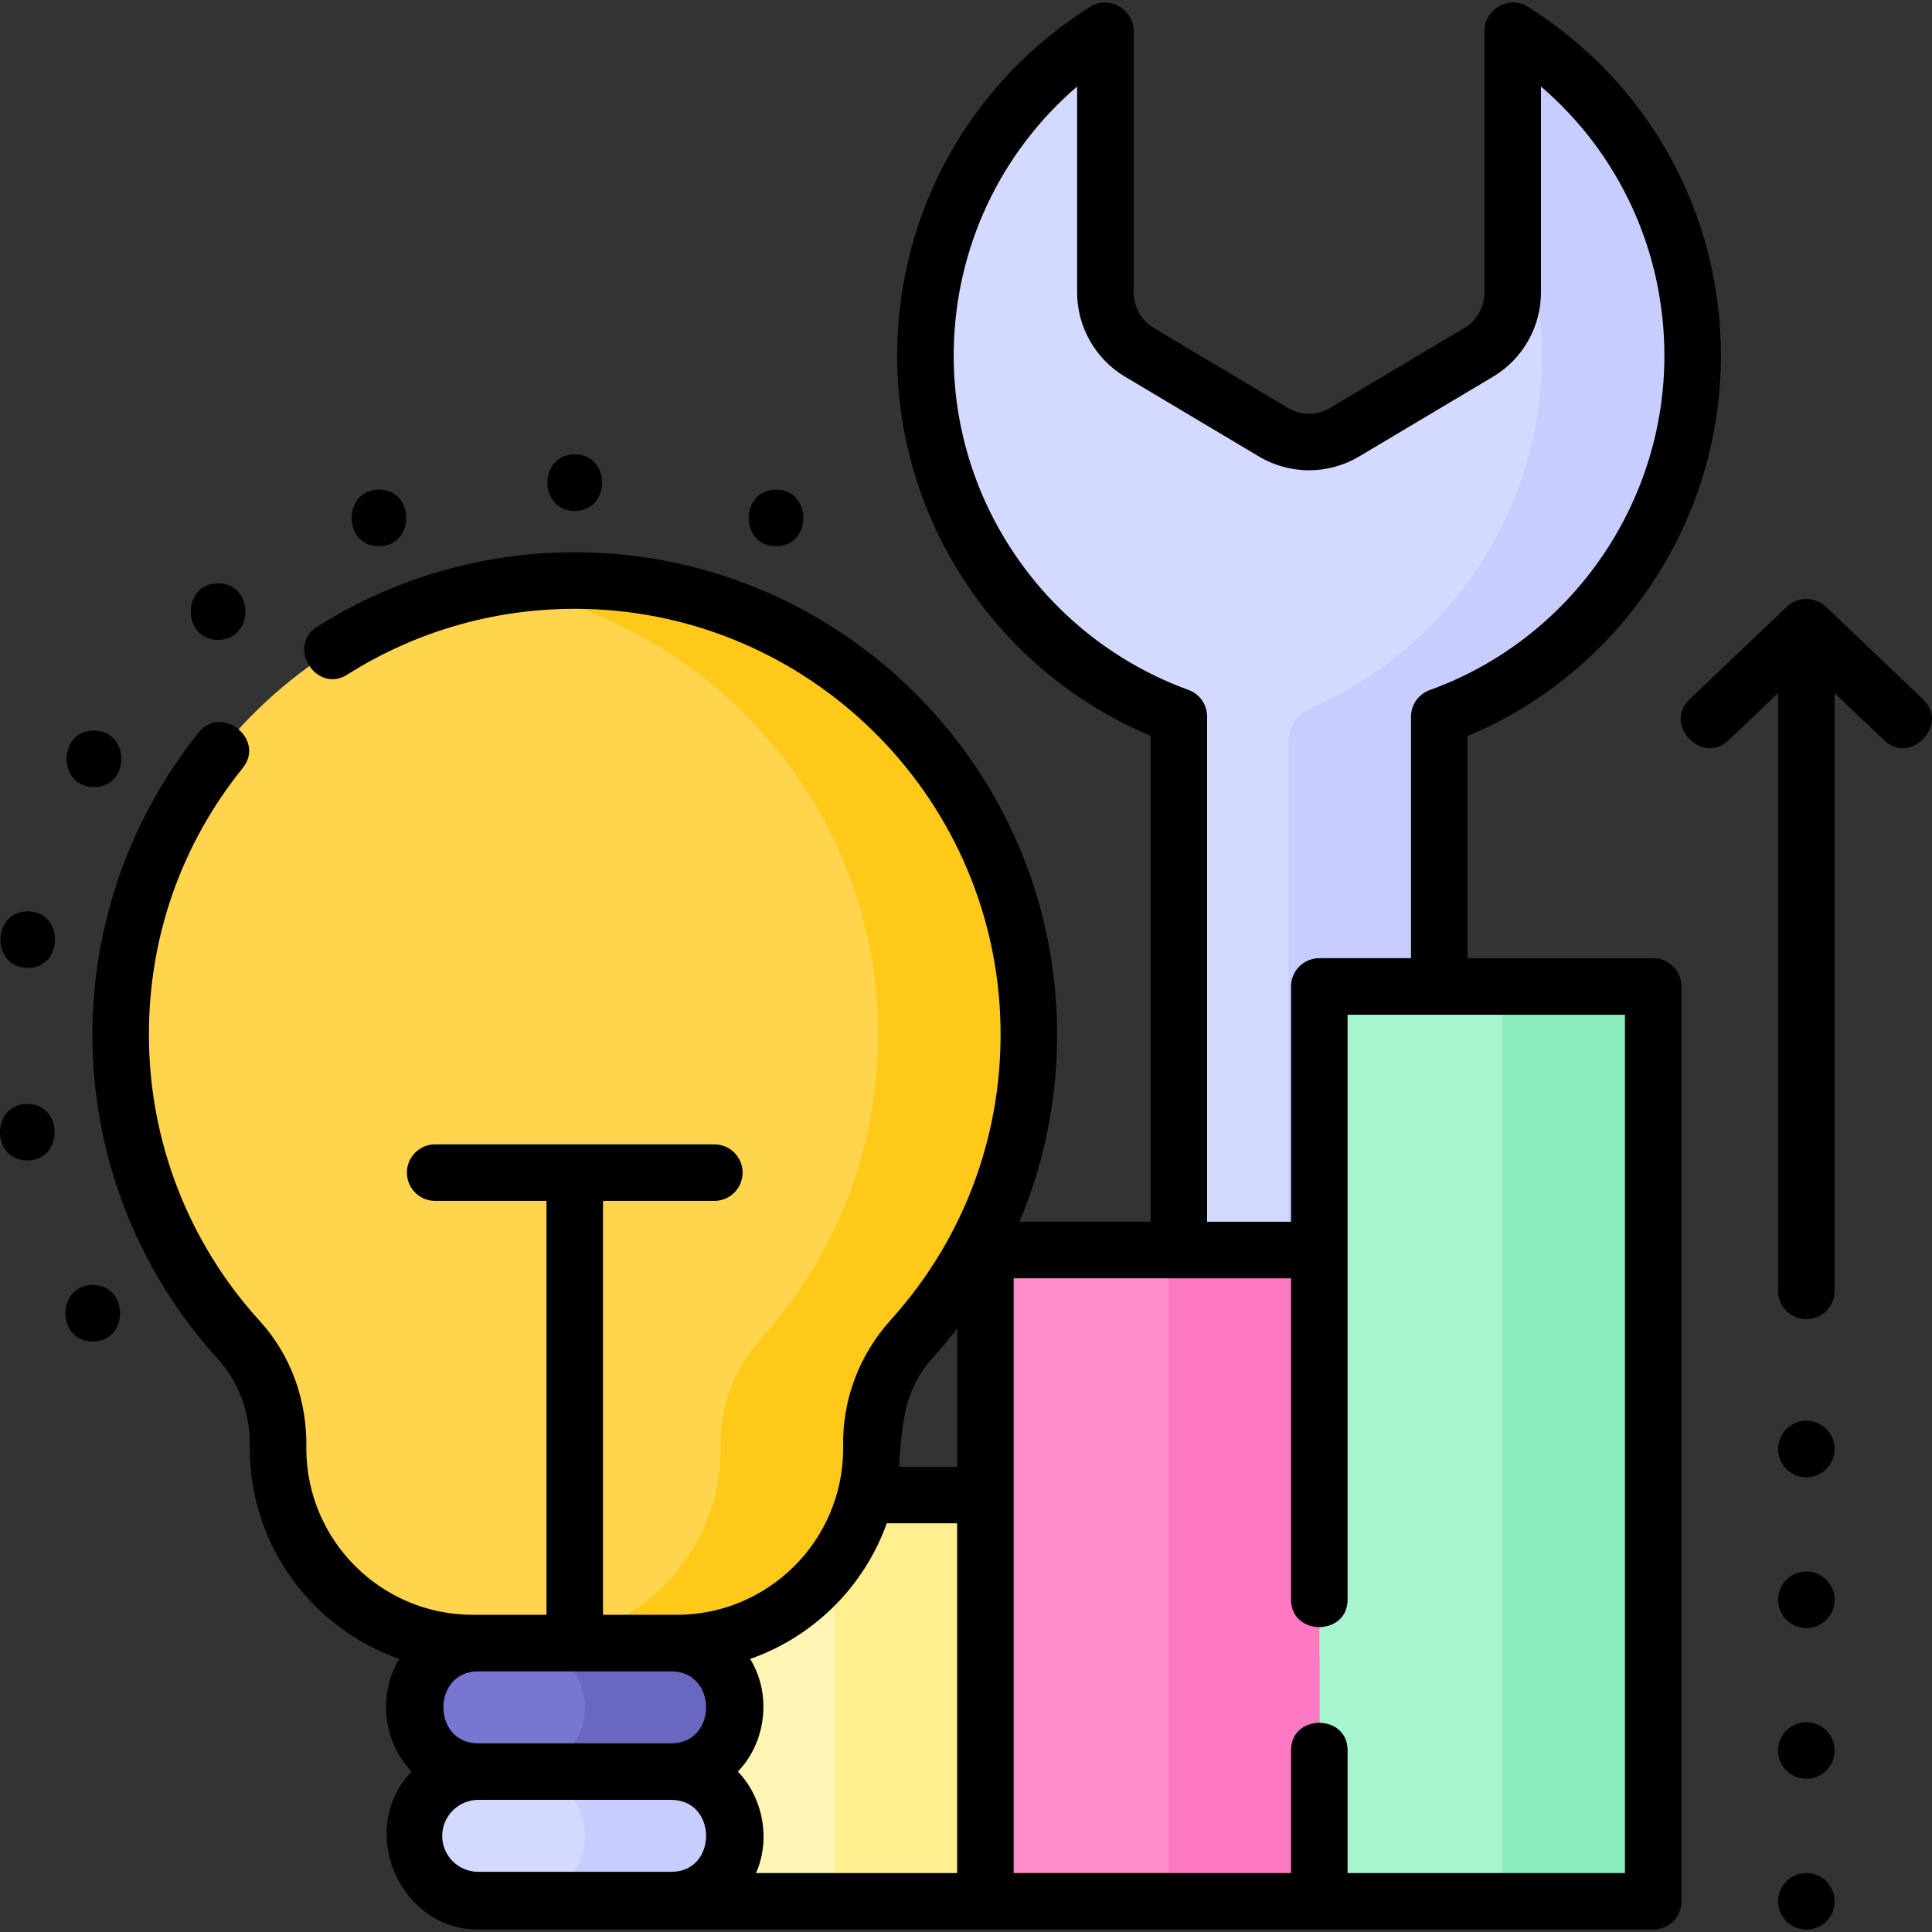
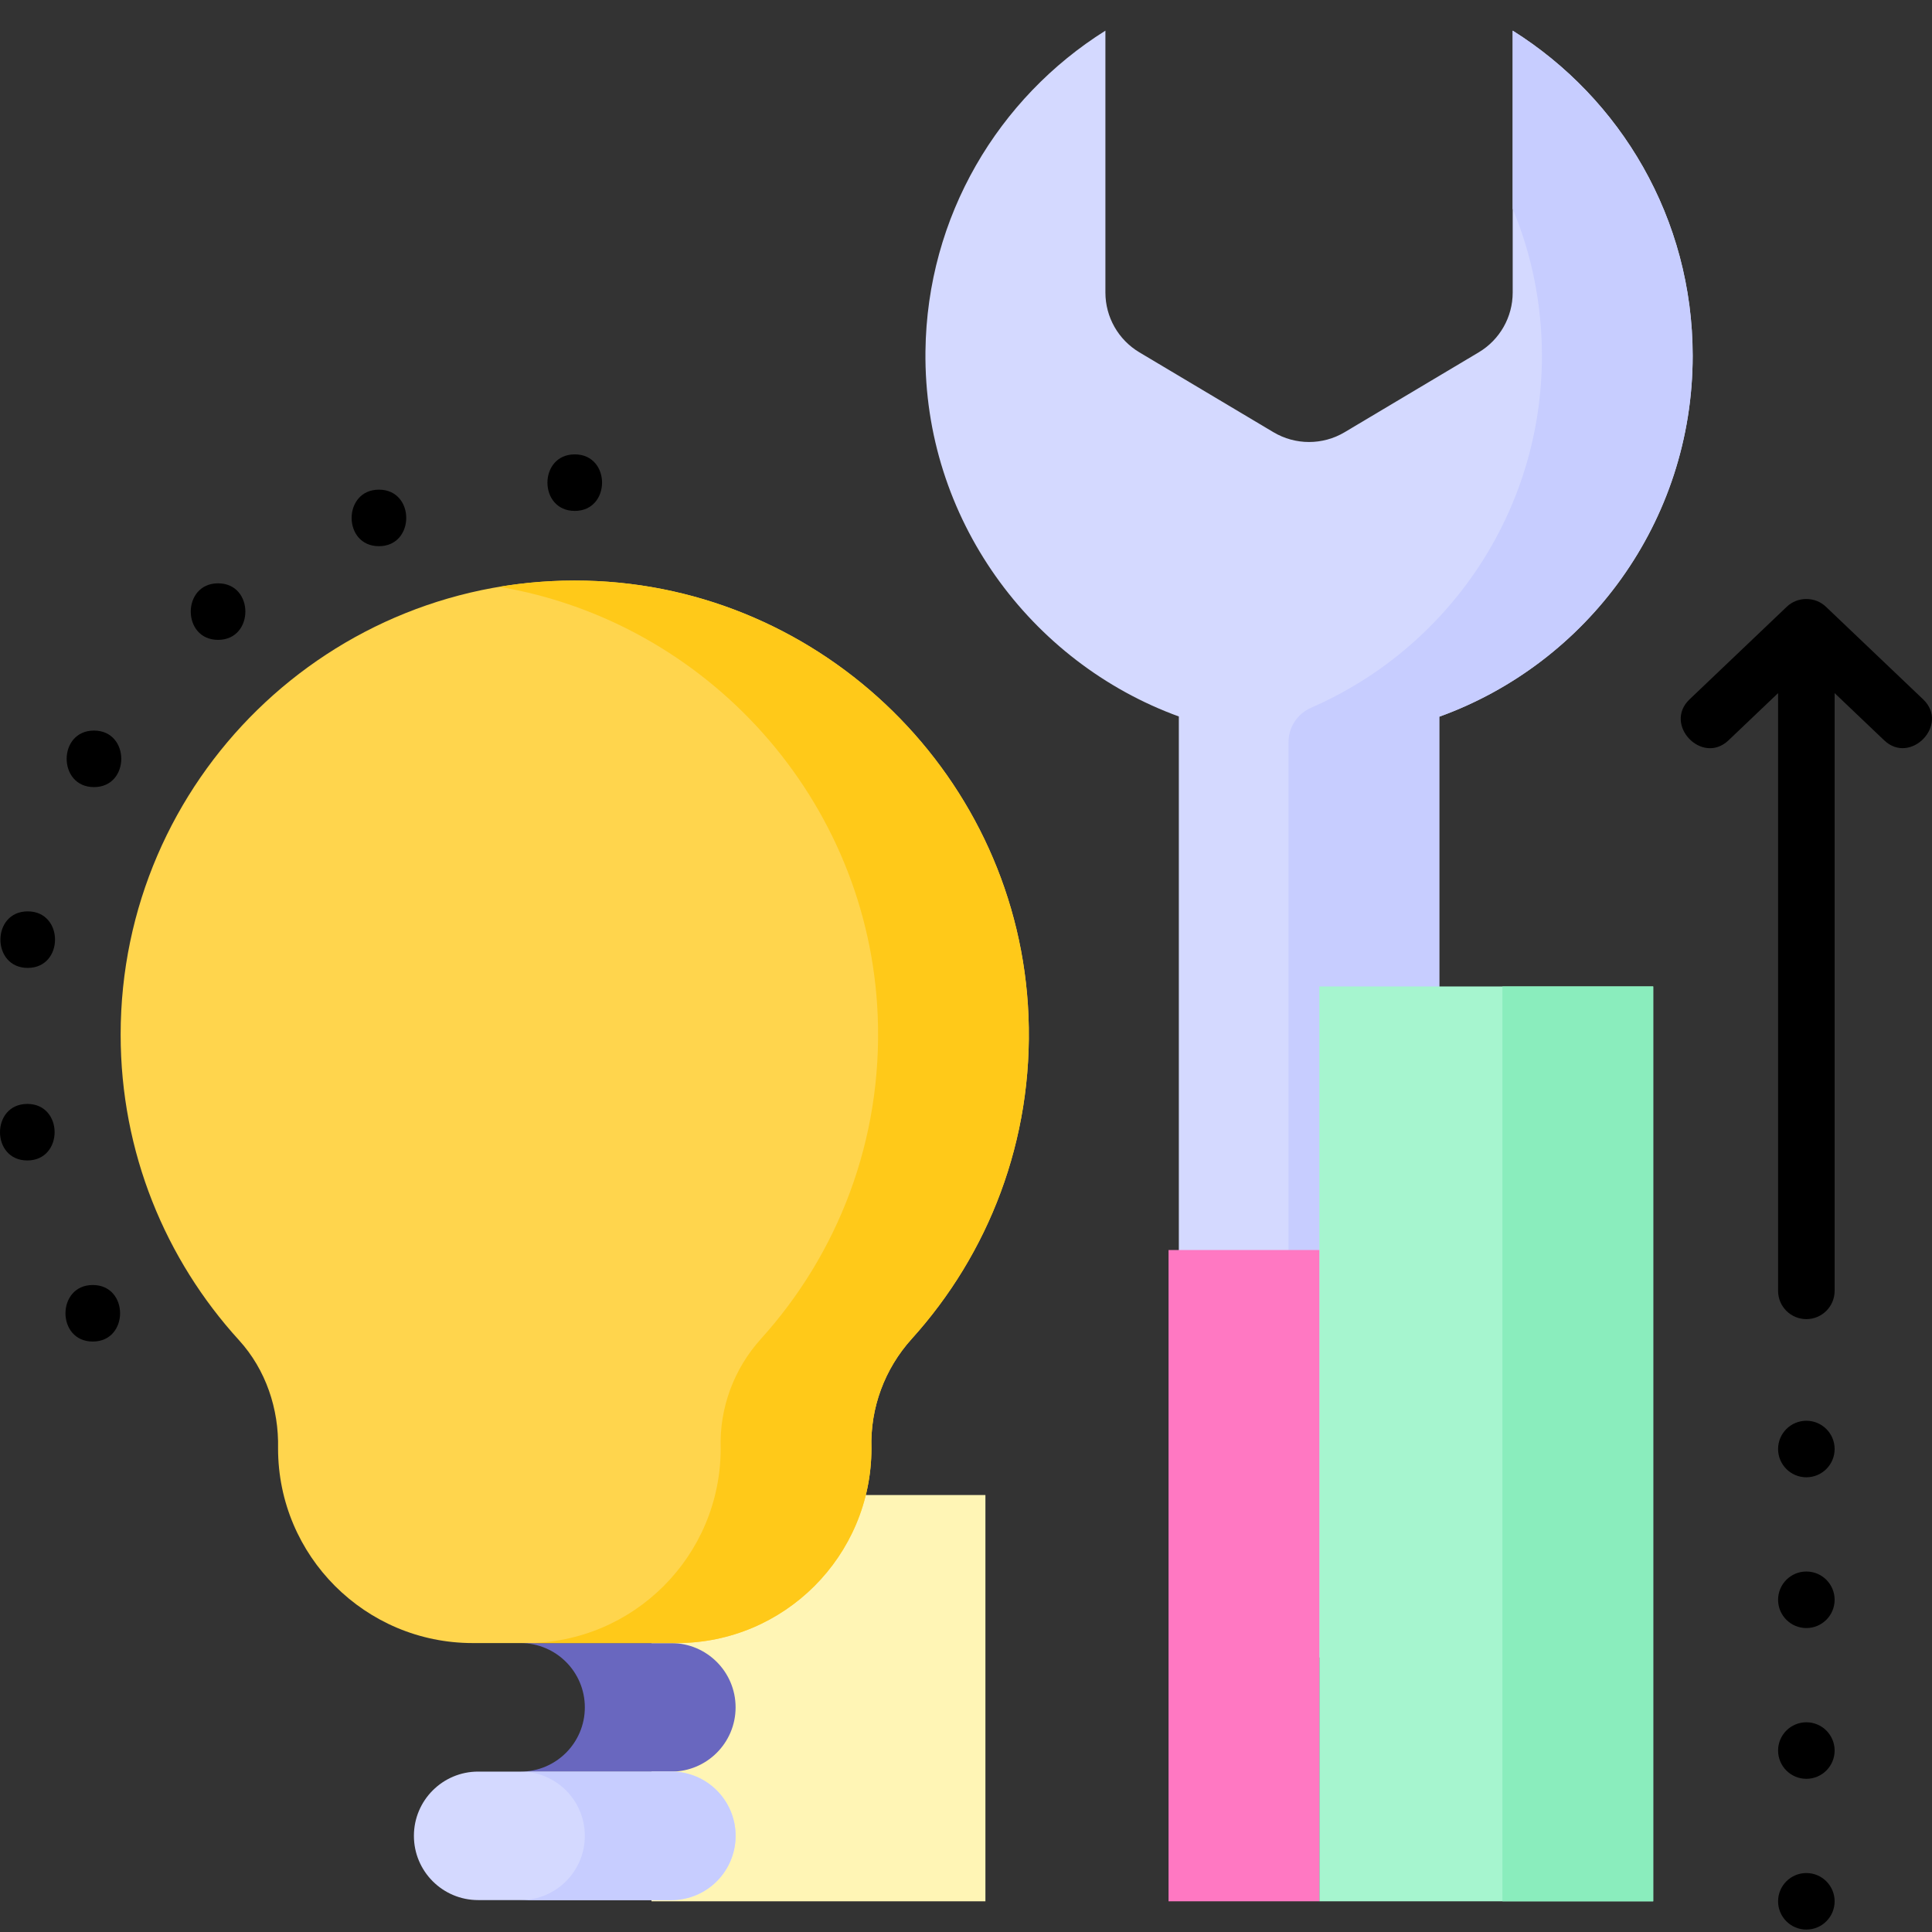
<svg xmlns="http://www.w3.org/2000/svg" id="Layer_1" enable-background="new 0 0 512.595 512.595" height="512" viewBox="0 0 512.595 512.595" width="512">
  <rect x="0" y="0" width="512.595" height="512.595" fill="#333333" stroke="none" />
  <g>
    <g>
      <g>
        <g>
          <path d="m449.097 94.395c0-36.36-19.071-68.26-47.752-86.261v69.485c0 6.506-3.424 12.532-9.014 15.862l-35.566 21.189c-5.823 3.469-13.078 3.469-18.901 0l-35.566-21.19c-5.589-3.33-9.014-9.356-9.014-15.862v-69.484c-28.368 17.805-47.335 49.207-47.745 85.073-.506 44.235 27.715 82.506 67.227 96.889v215.189c0 19.08 15.468 34.547 34.548 34.547 19.081 0 34.548-15.467 34.548-34.547v-215.132c39.207-14.146 67.235-51.677 67.235-95.758z" fill="#d4d9ff" />
        </g>
      </g>
      <g>
        <path d="m401.345 8.134v47.24c4.994 12.017 7.752 25.196 7.752 39.021 0 41.793-25.193 77.698-61.22 93.369-3.65 1.588-6.013 5.182-6.013 9.162v208.359c0 11.627-5.744 21.912-14.548 28.173 5.644 4.014 12.547 6.374 20 6.374 19.081 0 34.548-15.468 34.548-34.548v-215.13c39.206-14.146 67.234-51.677 67.234-95.759-.001-36.36-19.072-68.26-47.753-86.261z" fill="#c7cdff" />
      </g>
      <g>
        <g>
          <g>
            <path d="m172.86 396.66h88.589v107.792h-88.589z" fill="#fff5b5" />
-             <path d="m221.449 396.66h40v107.792h-40z" fill="#ffef8f" />
            <path d="m350.038 261.726h88.589v242.726h-88.589z" fill="#a6f5cf" />
            <path d="m398.627 261.726h40v242.726h-40z" fill="#8aedbd" />
-             <path d="m261.449 331.656h88.589v172.796h-88.589z" fill="#ff8ccc" />
            <path d="m310.038 331.656h40v172.796h-40z" fill="#ff78c2" />
          </g>
        </g>
      </g>
      <g>
        <g>
          <g>
-             <path d="m126.863 470.04h51.257c9.414 0 17.046-7.632 17.046-17.046 0-9.414-7.632-17.046-17.046-17.046h-51.257c-9.414 0-17.046 7.632-17.046 17.046 0 9.414 7.632 17.046 17.046 17.046z" fill="#7776d0" />
            <path d="m178.12 435.947h-40c9.414 0 17.046 7.632 17.046 17.046 0 9.414-7.632 17.046-17.046 17.046h40c9.414 0 17.046-7.632 17.046-17.046 0-9.414-7.632-17.046-17.046-17.046z" fill="#6967bf" />
            <path d="m126.863 504.128h51.257c9.414 0 17.046-7.632 17.046-17.046 0-9.414-7.632-17.046-17.046-17.046h-51.257c-9.414 0-17.046 7.632-17.046 17.046 0 9.414 7.632 17.046 17.046 17.046z" fill="#d4d9ff" />
            <path d="m178.12 470.035h-40c9.414 0 17.046 7.632 17.046 17.046 0 9.415-7.632 17.047-17.046 17.047h40c9.414 0 17.046-7.632 17.046-17.047 0-9.414-7.632-17.046-17.046-17.046z" fill="#c7cdff" />
          </g>
          <g>
            <path d="m32.009 274.507c0-67.532 55.565-122.086 123.472-120.442 63.117 1.528 114.862 52.404 117.394 115.486 1.324 32.993-10.644 63.169-30.967 85.657-7.194 7.96-11.061 18.355-10.7 29.085 0 28.521-23.122 51.642-51.644 51.642h-54.146c-28.522 0-51.644-23.121-51.644-51.642.238-10.484-3.248-20.906-10.363-28.715-19.5-21.399-31.402-49.838-31.402-81.071z" fill="#ffd54d" />
            <path d="m272.875 269.552c-2.532-63.082-54.277-113.958-117.394-115.486-7.865-.19-15.565.374-23.032 1.624 55.184 9.293 98.125 56.538 100.426 113.863 1.324 32.993-10.644 63.169-30.967 85.657-7.194 7.96-11.061 18.355-10.7 29.085 0 28.521-23.122 51.642-51.644 51.642h40c28.522 0 51.644-23.121 51.644-51.642-.361-10.73 3.506-21.125 10.7-29.085 20.323-22.489 32.291-52.665 30.967-85.658z" fill="#ffc919" />
          </g>
        </g>
      </g>
    </g>
    <g>
-       <path d="m438.627 254.226h-49.264v-58.944c40.428-16.863 67.233-56.751 67.233-100.888 0-37.845-19.164-72.467-51.265-92.613-5.196-3.261-11.487.995-11.487 6.353v69.485c0 3.843-2.051 7.451-5.353 9.418l-35.565 21.188c-3.462 2.062-7.762 2.063-11.224 0l-35.566-21.188c-3.302-1.967-5.353-5.576-5.353-9.418v-69.485c0-5.356-6.291-9.615-11.487-6.353-31.669 19.876-50.83 54.022-51.257 91.34-.51 44.548 26.301 84.922 67.227 102.091v128.944h-34.778c7.223-17.132 10.648-35.795 9.881-54.905-2.696-67.166-57.474-121.056-124.707-122.684-25.433-.615-50.159 6.21-71.532 19.74-8.194 5.185-.169 17.866 8.022 12.674 18.861-11.939 40.697-17.966 63.146-17.418 59.348 1.437 107.702 49.003 110.082 108.289 1.194 29.758-9.118 58.285-29.037 80.328-8.541 9.45-13.025 21.602-12.635 34.229-.063 24.287-19.841 44.026-44.144 44.026h-19.573v-109.816h29.534c4.142 0 7.5-3.357 7.5-7.5s-3.358-7.5-7.5-7.5h-74.068c-4.142 0-7.5 3.357-7.5 7.5s3.358 7.5 7.5 7.5h29.534v109.816h-19.573c-24.316 0-44.103-19.759-44.144-44.064.269-12.812-4.104-24.827-12.32-33.844-18.989-20.838-29.446-47.836-29.446-76.021 0-26.043 8.612-50.512 24.904-70.762 6.079-7.555-5.611-16.96-11.687-9.402-18.196 22.616-28.217 51.086-28.217 80.164 0 31.931 11.847 62.517 33.359 86.123 5.626 6.176 8.613 14.52 8.409 23.494-.001.057-.002.113-.002.17 0 25.795 16.601 47.786 39.681 55.852-5.748 9.32-4.329 22.037 3.26 29.892-14.623 15.136-3.436 41.915 17.648 41.915h311.764c4.143 0 7.5-3.357 7.5-7.5v-242.726c0-4.142-3.357-7.5-7.5-7.5zm-123.295-71.178c-37.717-13.729-62.751-49.799-62.293-89.755.313-27.394 12.332-52.809 32.745-70.345v54.671c0 9.1 4.856 17.646 12.675 22.305l35.565 21.188c8.199 4.887 18.383 4.884 26.58.001l35.565-21.188c7.818-4.658 12.675-13.204 12.675-22.305v-54.679c20.724 17.782 32.752 43.607 32.752 71.453 0 39.615-25.028 75.263-62.279 88.704-2.973 1.072-4.954 3.895-4.954 7.055v64.073h-24.325c-4.143 0-7.5 3.357-7.5 7.5v62.43h-22.271v-134.06c0-3.154-1.972-5.969-4.935-7.048zm-67.859 177.189c2.27-2.512 4.429-5.098 6.477-7.752v36.675h-15.44c.89-10.876 1.034-20.149 8.963-28.923zm-12.197 43.923h18.674v92.792h-53.356c3.916-8.882 1.922-19.93-4.826-26.915 7.584-7.85 9.001-20.585 3.26-29.892 16.847-5.887 30.242-19.194 36.248-35.985zm-57.156 58.375h-51.257c-12.269 0-12.323-19.088 0-19.088h51.257c12.323 0 12.269 19.088 0 19.088zm-60.803 24.547c0-5.22 4.336-9.542 9.546-9.542h51.257c12.268 0 12.323 19.088 0 19.088h-51.257c-5.263 0-9.546-4.282-9.546-9.546zm313.81 9.87h-73.589v-32.581c0-9.697-15-9.697-15 0v32.581h-73.589v-157.796h73.589v85.261c0 9.697 15 9.697 15 0v-155.19h73.589z" />
      <path d="m152.492 135.555c9.652 0 9.668-15 0-15-9.652 0-9.668 15 0 15z" />
      <path d="m24.616 340.937c-9.652 0-9.668 15 0 15 9.652 0 9.667-15 0-15z" />
      <path d="m7.245 292.892c-9.652 0-9.668 15 0 15 9.652 0 9.668-15 0-15z" />
      <path d="m7.355 241.803c-9.652 0-9.668 15 0 15 9.651 0 9.667-15 0-15z" />
      <path d="m24.932 208.833c9.652 0 9.668-15 0-15-9.652 0-9.668 15 0 15z" />
      <path d="m57.857 169.767c9.652 0 9.668-15 0-15-9.652 0-9.668 15 0 15z" />
      <path d="m100.538 144.915c9.652 0 9.668-15 0-15-9.652 0-9.668 15 0 15z" />
-       <path d="m205.893 144.915c9.652 0 9.668-15 0-15-9.652 0-9.668 15 0 15z" />
      <circle cx="479.26" cy="504.452" r="7.5" />
      <circle cx="479.26" cy="424.452" r="7.5" />
      <circle cx="479.26" cy="464.452" r="7.5" />
      <circle cx="479.26" cy="384.452" r="7.5" />
      <path d="m510.248 185.555-25.802-24.577c-2.859-2.737-7.519-2.737-10.377 0l-25.802 24.577c-7.022 6.688 3.324 17.55 10.346 10.861l13.146-12.521v158.592c0 4.143 3.357 7.5 7.5 7.5s7.5-3.357 7.5-7.5v-158.591l13.146 12.521c6.983 6.652 17.388-4.151 10.343-10.862z" />
    </g>
  </g>
</svg>